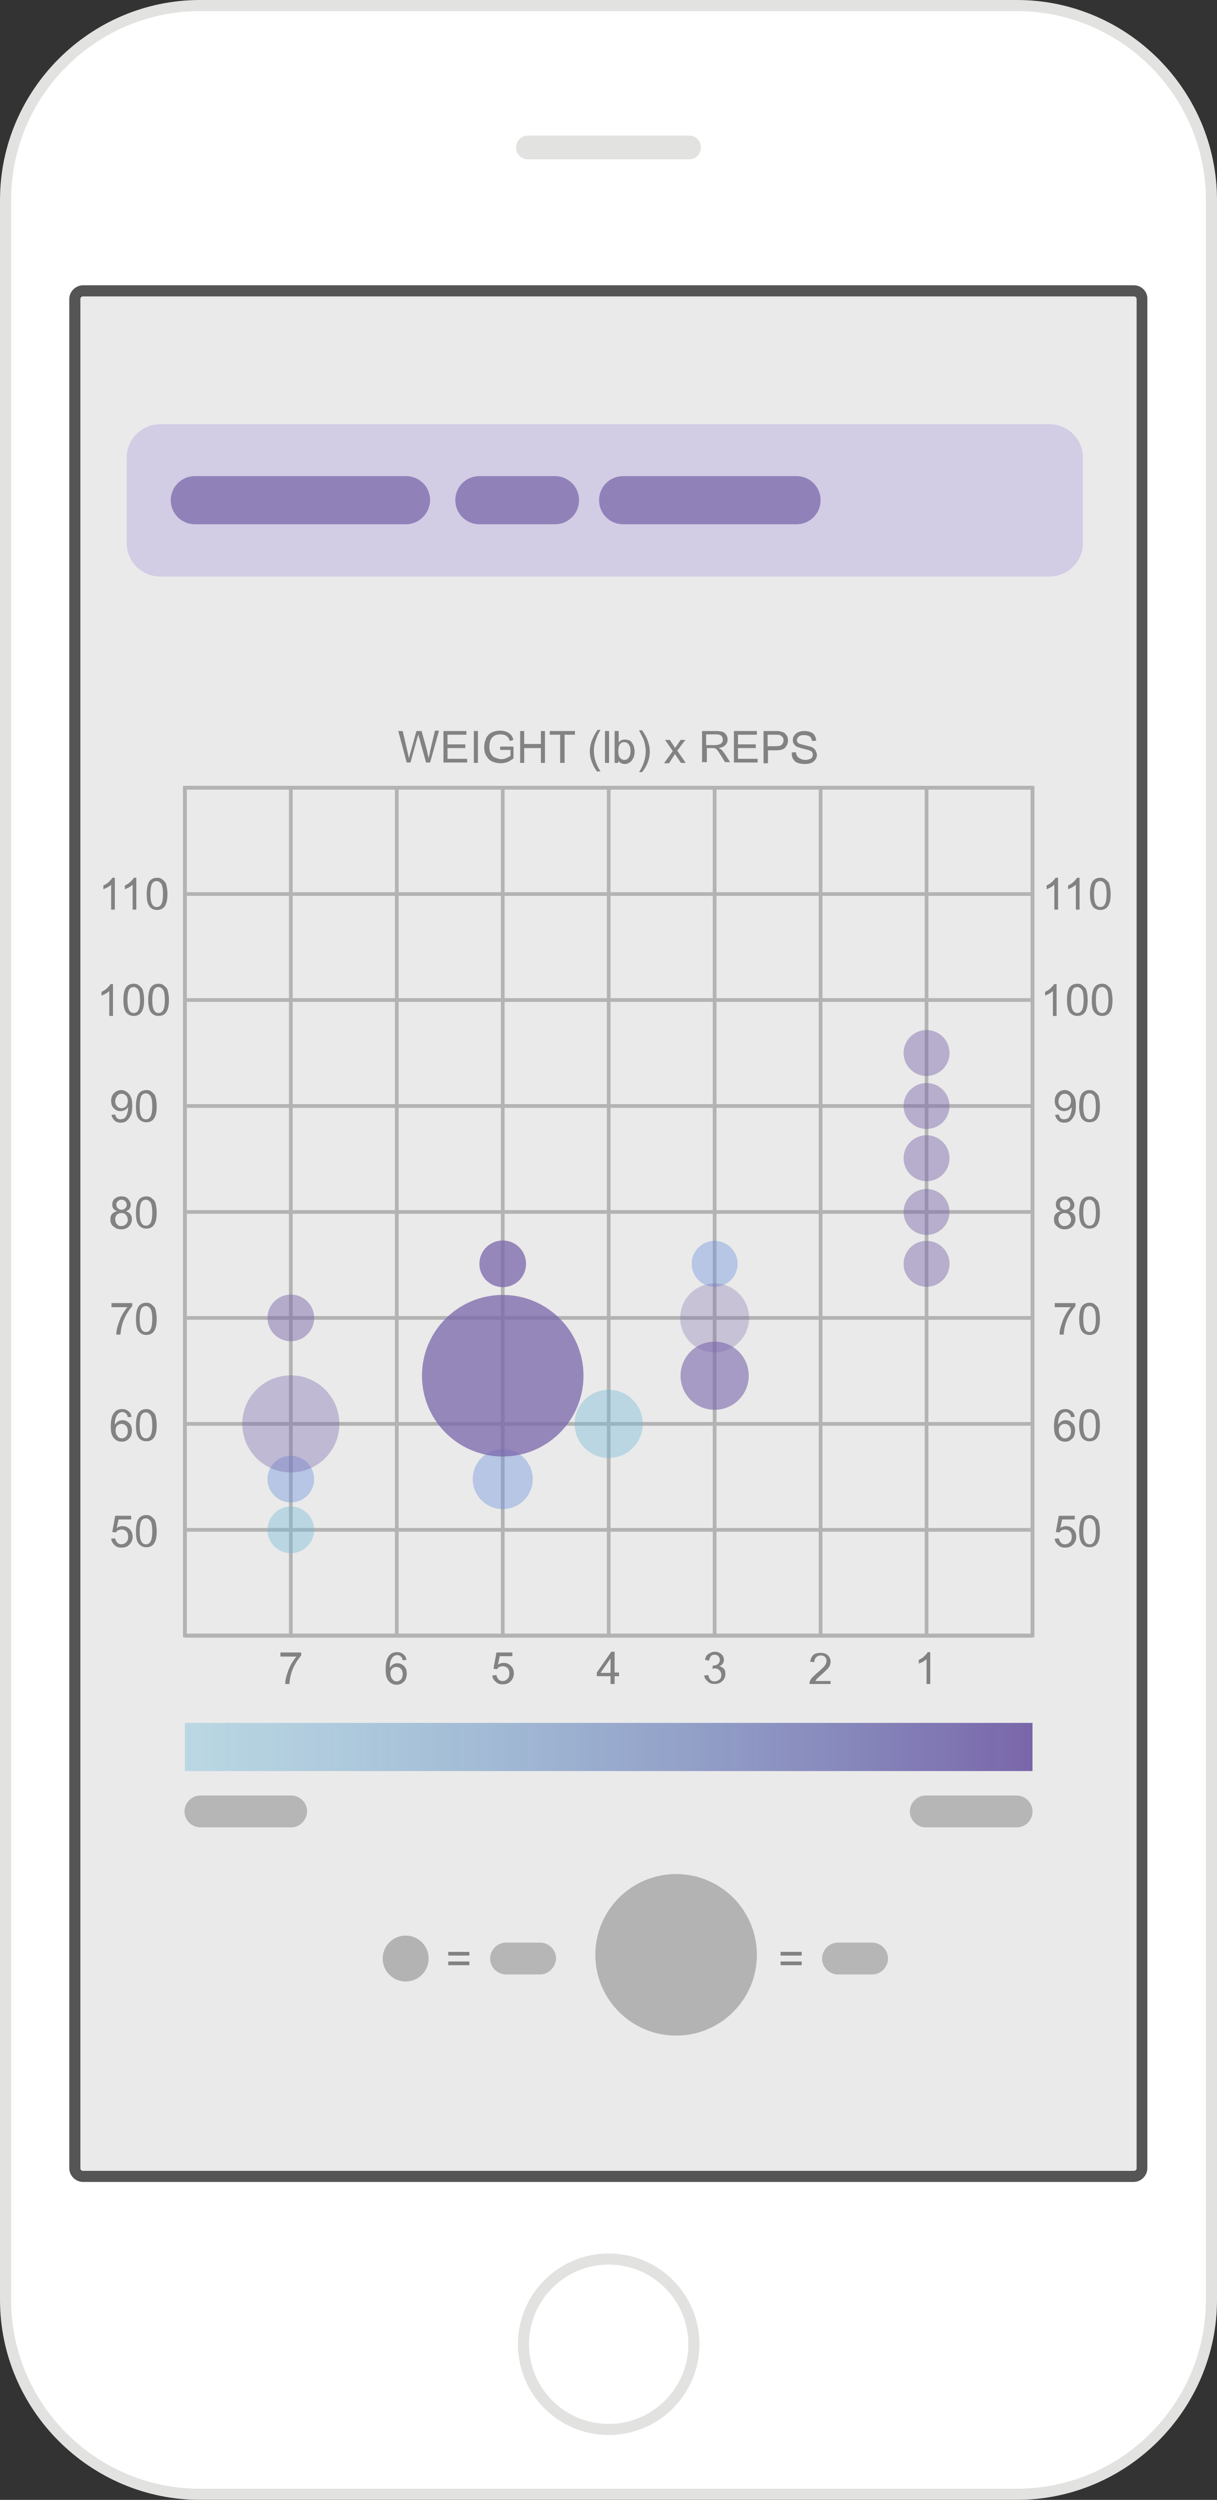
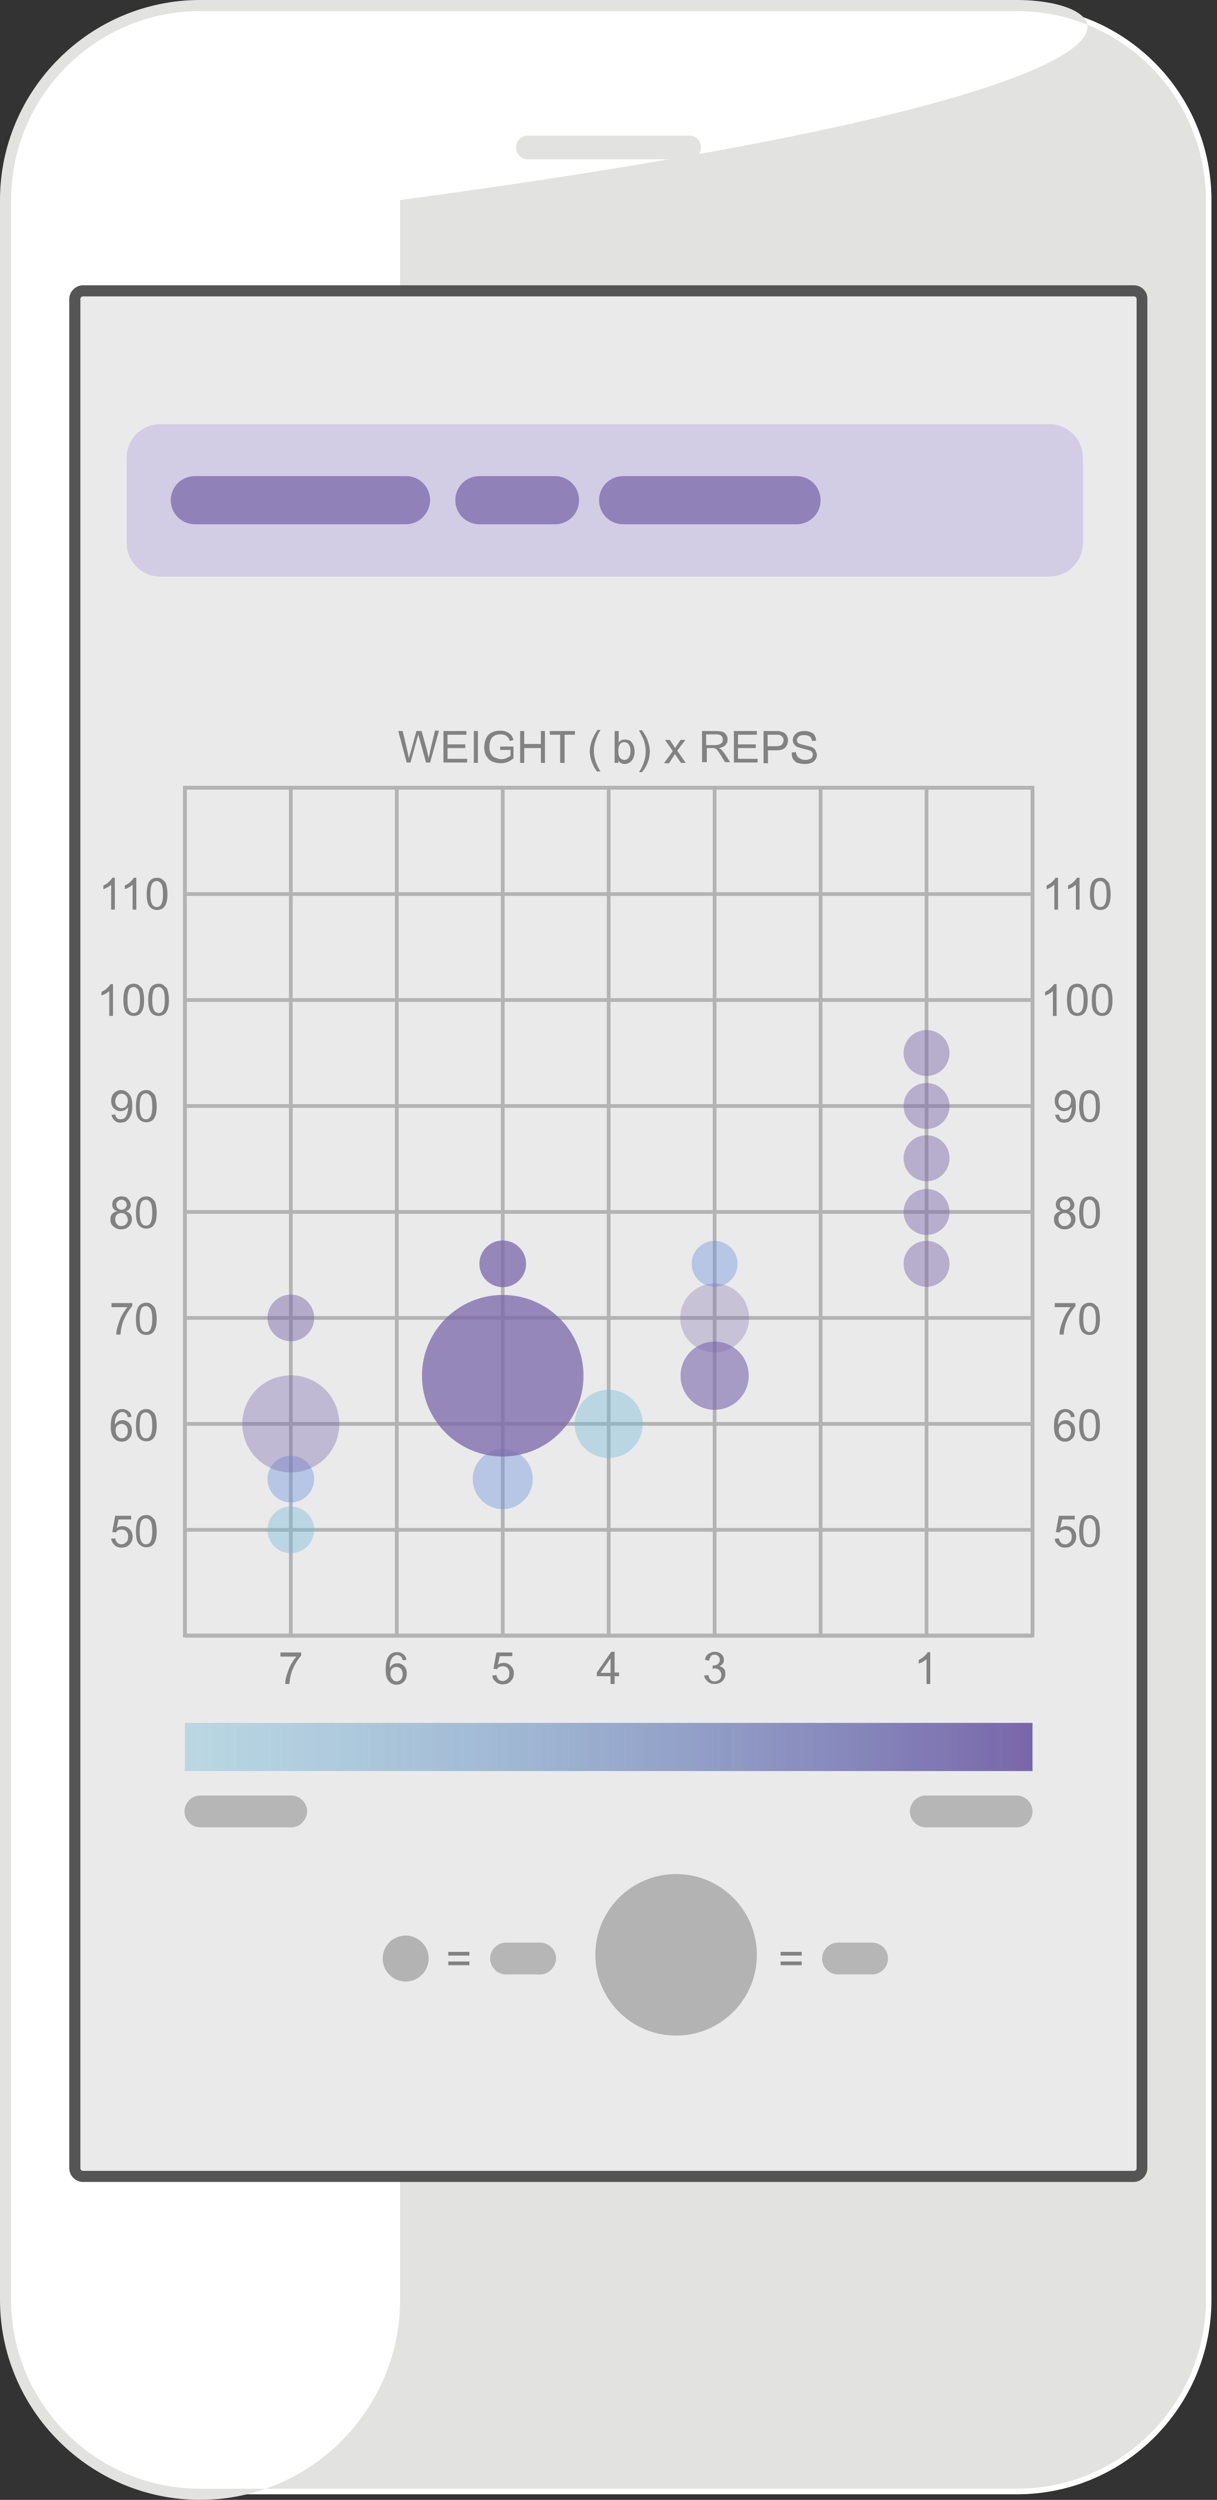
<svg xmlns="http://www.w3.org/2000/svg" version="1.1" id="Layer_1" x="0px" y="0px" viewBox="0 0 328.5 674.7" style="enable-background:new 0 0 328.5 674.7;" xml:space="preserve">
  <rect x="0" y="0" width="328.5" height="674.7" fill="#333333" stroke="none" />
  <style type="text/css">
	.st0{fill:#FFFFFF;}
	.st1{fill:#E2E2E1;}
	.st2{fill:none;stroke:#E2E2E1;stroke-width:3;stroke-miterlimit:10;}
	.st3{fill:#EAEAEA;}
	.st4{fill:#545554;}
	.st5{fill:none;}
	.st6{fill:#D2CCE5;}
	.st7{fill:#828282;}
	.st8{fill:none;stroke:#B3B3B3;stroke-miterlimit:10;}
	.st9{opacity:0.45;fill:#7966AA;}
	.st10{opacity:0.6;fill:#7966AA;}
	.st11{opacity:0.4;fill:#6B91DD;}
	.st12{opacity:0.4;fill:#73BAD8;}
	.st13{opacity:0.3;fill:#7966AA;}
	.st14{opacity:0.48;fill:#7966AA;}
	.st15{opacity:0.75;fill:#7966AA;}
	.st16{opacity:0.37;fill:#7966AA;}
	.st17{fill:url(#XMLID_217_);}
	.st18{opacity:0.7;fill:#7561A7;}
	.st19{fill:#B3B3B3;}
	.st20{opacity:0.5;fill:#828282;}
</style>
  <g id="XMLID_3082_">
    <path id="XMLID_117_" class="st0" d="M54,673.2c-28.9,0-52.5-23.5-52.5-52.5V54C1.5,25,25,1.5,54,1.5h220.5   C303.5,1.5,327,25,327,54v566.7c0,28.9-23.5,52.5-52.5,52.5H54z" />
-     <path id="XMLID_114_" class="st1" d="M274.5,3c28.1,0,51,22.9,51,51v566.7c0,28.1-22.9,51-51,51H54c-28.1,0-51-22.9-51-51V54   C3,25.9,25.9,3,54,3H274.5 M274.5,0H54C24.3,0,0,24.3,0,54v566.7c0,29.7,24.3,54,54,54h220.5c29.7,0,54-24.3,54-54V54   C328.5,24.3,304.2,0,274.5,0L274.5,0z" />
+     <path id="XMLID_114_" class="st1" d="M274.5,3c28.1,0,51,22.9,51,51v566.7c0,28.1-22.9,51-51,51H54c-28.1,0-51-22.9-51-51V54   C3,25.9,25.9,3,54,3H274.5 M274.5,0H54C24.3,0,0,24.3,0,54v566.7c0,29.7,24.3,54,54,54c29.7,0,54-24.3,54-54V54   C328.5,24.3,304.2,0,274.5,0L274.5,0z" />
  </g>
  <circle id="XMLID_3081_" class="st2" cx="164.3" cy="632.7" r="23" />
  <path id="XMLID_3080_" class="st1" d="M186,43h-43.5c-1.8,0-3.2-1.4-3.2-3.2v0c0-1.8,1.4-3.2,3.2-3.2H186c1.8,0,3.2,1.4,3.2,3.2v0  C189.2,41.6,187.8,43,186,43z" />
  <g id="XMLID_3074_">
    <path id="XMLID_112_" class="st3" d="M22.4,587.4c-1.2,0-2.2-1-2.2-2.2V80.7c0-1.2,1-2.2,2.2-2.2h283.6c1.2,0,2.2,1,2.2,2.2v504.5   c0,1.2-1,2.2-2.2,2.2H22.4z" />
    <path id="XMLID_109_" class="st4" d="M306.1,80c0.4,0,0.7,0.3,0.7,0.7v504.5c0,0.4-0.3,0.7-0.7,0.7H22.4c-0.4,0-0.7-0.3-0.7-0.7   V80.7c0-0.4,0.3-0.7,0.7-0.7H306.1 M306.1,77H22.4c-2,0-3.7,1.7-3.7,3.7v504.5c0,2,1.7,3.7,3.7,3.7h283.6c2,0,3.7-1.7,3.7-3.7V80.7   C309.8,78.7,308.1,77,306.1,77L306.1,77z" />
  </g>
  <path id="XMLID_3073_" class="st5" d="M306.1,585.9H22.4c-0.4,0-0.7-0.3-0.7-0.7V80.7c0-0.4,0.3-0.7,0.7-0.7h283.6  c0.4,0,0.7,0.3,0.7,0.7v504.5C306.8,585.6,306.5,585.9,306.1,585.9z" />
  <path id="XMLID_196_" class="st5" d="M306.1,585.9H22.4c-0.4,0-0.7-0.3-0.7-0.7V80.7c0-0.4,0.3-0.7,0.7-0.7h283.6  c0.4,0,0.7,0.3,0.7,0.7v504.5C306.8,585.6,306.5,585.9,306.1,585.9z" />
  <path id="XMLID_3069_" class="st5" d="M306.1,585.9H22.4c-0.4,0-0.7-0.3-0.7-0.7V80.7c0-0.4,0.3-0.7,0.7-0.7h283.6  c0.4,0,0.7,0.3,0.7,0.7v504.5C306.8,585.6,306.5,585.9,306.1,585.9z" />
  <path id="XMLID_3068_" class="st5" d="M306.1,585.9H22.4c-0.4,0-0.7-0.3-0.7-0.7V80.7c0-0.4,0.3-0.7,0.7-0.7h283.6  c0.4,0,0.7,0.3,0.7,0.7v504.5C306.8,585.6,306.5,585.9,306.1,585.9z" />
  <path id="XMLID_3065_" class="st6" d="M283.3,155.6H43.2c-5,0-9-4.1-9-9v-23.1c0-5,4.1-9,9-9h240.1c5,0,9,4.1,9,9v23.1  C292.3,151.5,288.3,155.6,283.3,155.6z" />
  <path id="XMLID_3064_" class="st5" d="M306.1,585.9H22.4c-0.4,0-0.7-0.3-0.7-0.7V80.7c0-0.4,0.3-0.7,0.7-0.7h283.6  c0.4,0,0.7,0.3,0.7,0.7v504.5C306.8,585.6,306.5,585.9,306.1,585.9z" />
  <path id="XMLID_3063_" class="st5" d="M306.1,585.9H22.4c-0.4,0-0.7-0.3-0.7-0.7V80.7c0-0.4,0.3-0.7,0.7-0.7h283.6  c0.4,0,0.7,0.3,0.7,0.7v504.5C306.8,585.6,306.5,585.9,306.1,585.9z" />
  <g id="XMLID_3060_">
    <path id="XMLID_210_" class="st7" d="M31.1,245.5H30v-6.7c-0.3,0.2-0.6,0.5-1,0.7s-0.8,0.4-1.1,0.5v-1c0.6-0.3,1.1-0.6,1.5-1   s0.8-0.8,0.9-1.1h0.7V245.5z" />
    <path id="XMLID_212_" class="st7" d="M36.9,245.5h-1.1v-6.7c-0.3,0.2-0.6,0.5-1,0.7s-0.8,0.4-1.1,0.5v-1c0.6-0.3,1.1-0.6,1.5-1   s0.8-0.8,0.9-1.1h0.7V245.5z" />
    <path id="XMLID_214_" class="st7" d="M39.6,241.3c0-1,0.1-1.8,0.3-2.5s0.5-1.1,0.9-1.4s0.9-0.5,1.6-0.5c0.5,0,0.9,0.1,1.2,0.3   s0.6,0.5,0.9,0.8s0.4,0.8,0.5,1.3s0.2,1.2,0.2,2c0,1-0.1,1.8-0.3,2.4s-0.5,1.1-0.9,1.4s-0.9,0.5-1.6,0.5c-0.8,0-1.5-0.3-2-0.9   C39.8,244,39.6,242.9,39.6,241.3z M40.6,241.3c0,1.4,0.2,2.3,0.5,2.8s0.7,0.7,1.2,0.7s0.9-0.2,1.2-0.7s0.5-1.4,0.5-2.8   c0-1.4-0.2-2.4-0.5-2.8s-0.7-0.7-1.2-0.7c-0.5,0-0.9,0.2-1.2,0.6C40.8,238.9,40.6,239.9,40.6,241.3z" />
  </g>
  <g id="XMLID_3057_">
    <path id="XMLID_202_" class="st7" d="M30.6,274.2h-1.1v-6.7c-0.3,0.2-0.6,0.5-1,0.7s-0.8,0.4-1.1,0.5v-1c0.6-0.3,1.1-0.6,1.5-1   s0.8-0.8,0.9-1.1h0.7V274.2z" />
    <path id="XMLID_204_" class="st7" d="M33.3,269.9c0-1,0.1-1.8,0.3-2.5s0.5-1.1,0.9-1.4s0.9-0.5,1.6-0.5c0.5,0,0.9,0.1,1.2,0.3   s0.6,0.5,0.9,0.8s0.4,0.8,0.5,1.3s0.2,1.2,0.2,2c0,1-0.1,1.8-0.3,2.4s-0.5,1.1-0.9,1.4s-0.9,0.5-1.6,0.5c-0.8,0-1.5-0.3-2-0.9   C33.6,272.7,33.3,271.6,33.3,269.9z M34.4,269.9c0,1.4,0.2,2.3,0.5,2.8s0.7,0.7,1.2,0.7s0.9-0.2,1.2-0.7s0.5-1.4,0.5-2.8   c0-1.4-0.2-2.4-0.5-2.8s-0.7-0.7-1.2-0.7c-0.5,0-0.9,0.2-1.2,0.6C34.6,267.6,34.4,268.5,34.4,269.9z" />
    <path id="XMLID_207_" class="st7" d="M40,269.9c0-1,0.1-1.8,0.3-2.5s0.5-1.1,0.9-1.4s0.9-0.5,1.6-0.5c0.5,0,0.9,0.1,1.2,0.3   s0.6,0.5,0.9,0.8s0.4,0.8,0.5,1.3s0.2,1.2,0.2,2c0,1-0.1,1.8-0.3,2.4s-0.5,1.1-0.9,1.4s-0.9,0.5-1.6,0.5c-0.8,0-1.5-0.3-2-0.9   C40.3,272.7,40,271.6,40,269.9z M41.1,269.9c0,1.4,0.2,2.3,0.5,2.8s0.7,0.7,1.2,0.7s0.9-0.2,1.2-0.7s0.5-1.4,0.5-2.8   c0-1.4-0.2-2.4-0.5-2.8s-0.7-0.7-1.2-0.7c-0.5,0-0.9,0.2-1.2,0.6C41.3,267.6,41.1,268.5,41.1,269.9z" />
  </g>
  <g id="XMLID_3054_">
    <path id="XMLID_195_" class="st7" d="M30.1,300.9l1-0.1c0.1,0.5,0.3,0.8,0.5,1s0.6,0.3,0.9,0.3c0.3,0,0.6-0.1,0.9-0.2   s0.4-0.3,0.6-0.6s0.3-0.6,0.4-1s0.2-0.9,0.2-1.3c0,0,0-0.1,0-0.2c-0.2,0.3-0.5,0.6-0.9,0.8s-0.8,0.3-1.2,0.3   c-0.7,0-1.3-0.3-1.8-0.8s-0.7-1.2-0.7-2c0-0.9,0.3-1.6,0.8-2.1s1.2-0.8,1.9-0.8c0.6,0,1.1,0.2,1.5,0.5s0.8,0.7,1.1,1.3   s0.4,1.4,0.4,2.4c0,1.1-0.1,2-0.4,2.6s-0.6,1.1-1.1,1.5s-1,0.5-1.7,0.5c-0.7,0-1.2-0.2-1.6-0.6S30.2,301.5,30.1,300.9z M34.5,297.1   c0-0.6-0.2-1.1-0.5-1.4s-0.7-0.5-1.2-0.5c-0.5,0-0.9,0.2-1.2,0.6s-0.5,0.9-0.5,1.5c0,0.5,0.2,1,0.5,1.3s0.7,0.5,1.2,0.5   c0.5,0,0.9-0.2,1.2-0.5S34.5,297.7,34.5,297.1z" />
    <path id="XMLID_199_" class="st7" d="M36.7,298.6c0-1,0.1-1.8,0.3-2.5s0.5-1.1,0.9-1.4s0.9-0.5,1.6-0.5c0.5,0,0.9,0.1,1.2,0.3   s0.6,0.5,0.9,0.8s0.4,0.8,0.5,1.3s0.2,1.2,0.2,2c0,1-0.1,1.8-0.3,2.4s-0.5,1.1-0.9,1.4s-0.9,0.5-1.6,0.5c-0.8,0-1.5-0.3-2-0.9   C36.9,301.4,36.7,300.2,36.7,298.6z M37.7,298.6c0,1.4,0.2,2.3,0.5,2.8s0.7,0.7,1.2,0.7s0.9-0.2,1.2-0.7s0.5-1.4,0.5-2.8   c0-1.4-0.2-2.4-0.5-2.8s-0.7-0.7-1.2-0.7c-0.5,0-0.9,0.2-1.2,0.6C37.9,296.2,37.7,297.2,37.7,298.6z" />
  </g>
  <g id="XMLID_3051_">
    <path id="XMLID_188_" class="st7" d="M31.6,326.9c-0.4-0.2-0.8-0.4-1-0.7s-0.3-0.7-0.3-1.1c0-0.6,0.2-1.2,0.7-1.6s1-0.6,1.8-0.6   c0.8,0,1.4,0.2,1.8,0.7s0.7,1,0.7,1.6c0,0.4-0.1,0.7-0.3,1s-0.5,0.5-1,0.7c0.5,0.2,0.9,0.4,1.2,0.8s0.4,0.8,0.4,1.4   c0,0.7-0.3,1.4-0.8,1.9s-1.2,0.8-2.1,0.8s-1.5-0.3-2.1-0.8s-0.8-1.1-0.8-1.9c0-0.6,0.1-1,0.4-1.4S31.1,327,31.6,326.9z M31.1,329.1   c0,0.3,0.1,0.6,0.2,0.9s0.4,0.5,0.6,0.7s0.6,0.2,0.9,0.2c0.5,0,0.9-0.2,1.2-0.5s0.5-0.7,0.5-1.2c0-0.5-0.2-0.9-0.5-1.3   s-0.8-0.5-1.3-0.5c-0.5,0-0.9,0.2-1.2,0.5S31.1,328.6,31.1,329.1z M31.4,325.1c0,0.4,0.1,0.7,0.4,1s0.6,0.4,1,0.4   c0.4,0,0.7-0.1,1-0.4s0.4-0.6,0.4-0.9c0-0.4-0.1-0.7-0.4-1s-0.6-0.4-1-0.4c-0.4,0-0.7,0.1-1,0.4S31.4,324.7,31.4,325.1z" />
    <path id="XMLID_192_" class="st7" d="M36.7,327.3c0-1,0.1-1.8,0.3-2.5s0.5-1.1,0.9-1.4s0.9-0.5,1.6-0.5c0.5,0,0.9,0.1,1.2,0.3   s0.6,0.5,0.9,0.8s0.4,0.8,0.5,1.3s0.2,1.2,0.2,2c0,1-0.1,1.8-0.3,2.4s-0.5,1.1-0.9,1.4s-0.9,0.5-1.6,0.5c-0.8,0-1.5-0.3-2-0.9   C36.9,330.1,36.7,328.9,36.7,327.3z M37.7,327.3c0,1.4,0.2,2.3,0.5,2.8s0.7,0.7,1.2,0.7s0.9-0.2,1.2-0.7s0.5-1.4,0.5-2.8   c0-1.4-0.2-2.4-0.5-2.8s-0.7-0.7-1.2-0.7c-0.5,0-0.9,0.2-1.2,0.6C37.9,324.9,37.7,325.9,37.7,327.3z" />
  </g>
  <g id="XMLID_3048_">
    <path id="XMLID_183_" class="st7" d="M30.1,352.7v-1h5.6v0.8c-0.5,0.6-1.1,1.4-1.6,2.3s-1,2-1.2,3c-0.2,0.7-0.3,1.5-0.4,2.4h-1.1   c0-0.7,0.1-1.5,0.4-2.4s0.6-1.9,1.1-2.8s1-1.6,1.5-2.2H30.1z" />
    <path id="XMLID_185_" class="st7" d="M36.7,356c0-1,0.1-1.8,0.3-2.5s0.5-1.1,0.9-1.4s0.9-0.5,1.6-0.5c0.5,0,0.9,0.1,1.2,0.3   s0.6,0.5,0.9,0.8s0.4,0.8,0.5,1.3s0.2,1.2,0.2,2c0,1-0.1,1.8-0.3,2.4s-0.5,1.1-0.9,1.4s-0.9,0.5-1.6,0.5c-0.8,0-1.5-0.3-2-0.9   C36.9,358.8,36.7,357.6,36.7,356z M37.7,356c0,1.4,0.2,2.3,0.5,2.8s0.7,0.7,1.2,0.7s0.9-0.2,1.2-0.7s0.5-1.4,0.5-2.8   c0-1.4-0.2-2.4-0.5-2.8s-0.7-0.7-1.2-0.7c-0.5,0-0.9,0.2-1.2,0.6C37.9,353.6,37.7,354.6,37.7,356z" />
  </g>
  <g id="XMLID_3045_">
    <path id="XMLID_177_" class="st7" d="M35.5,382.4l-1,0.1c-0.1-0.4-0.2-0.7-0.4-0.9c-0.3-0.3-0.6-0.5-1.1-0.5   c-0.3,0-0.6,0.1-0.9,0.3c-0.3,0.2-0.6,0.6-0.8,1.1s-0.3,1.1-0.3,2c0.3-0.4,0.6-0.7,0.9-0.9s0.8-0.3,1.2-0.3c0.7,0,1.3,0.3,1.8,0.8   s0.7,1.2,0.7,2c0,0.5-0.1,1-0.3,1.5s-0.6,0.8-1,1.1s-0.9,0.4-1.4,0.4c-0.9,0-1.6-0.3-2.2-1s-0.8-1.7-0.8-3.2c0-1.7,0.3-2.9,0.9-3.6   c0.5-0.7,1.3-1,2.2-1c0.7,0,1.2,0.2,1.7,0.6S35.4,381.7,35.5,382.4z M31.2,386.1c0,0.4,0.1,0.7,0.2,1s0.4,0.6,0.6,0.8   s0.6,0.3,0.9,0.3c0.4,0,0.8-0.2,1.1-0.5s0.5-0.8,0.5-1.5c0-0.6-0.2-1.1-0.5-1.4s-0.7-0.5-1.2-0.5c-0.5,0-0.9,0.2-1.2,0.5   S31.2,385.6,31.2,386.1z" />
    <path id="XMLID_180_" class="st7" d="M36.7,384.7c0-1,0.1-1.8,0.3-2.5s0.5-1.1,0.9-1.4s0.9-0.5,1.6-0.5c0.5,0,0.9,0.1,1.2,0.3   s0.6,0.5,0.9,0.8s0.4,0.8,0.5,1.3s0.2,1.2,0.2,2c0,1-0.1,1.8-0.3,2.4s-0.5,1.1-0.9,1.4s-0.9,0.5-1.6,0.5c-0.8,0-1.5-0.3-2-0.9   C36.9,387.4,36.7,386.3,36.7,384.7z M37.7,384.7c0,1.4,0.2,2.3,0.5,2.8s0.7,0.7,1.2,0.7s0.9-0.2,1.2-0.7s0.5-1.4,0.5-2.8   c0-1.4-0.2-2.4-0.5-2.8s-0.7-0.7-1.2-0.7c-0.5,0-0.9,0.2-1.2,0.6C37.9,382.3,37.7,383.2,37.7,384.7z" />
  </g>
  <g id="XMLID_3042_">
    <path id="XMLID_175_" class="st7" d="M251.2,454.5h-1.1v-6.7c-0.3,0.2-0.6,0.5-1,0.7s-0.8,0.4-1.1,0.5v-1c0.6-0.3,1.1-0.6,1.5-1   s0.8-0.8,0.9-1.1h0.7V454.5z" />
  </g>
  <g id="XMLID_3039_">
-     <path id="XMLID_173_" class="st7" d="M224.2,453.5v1h-5.7c0-0.3,0-0.5,0.1-0.7c0.1-0.4,0.4-0.8,0.7-1.1s0.8-0.8,1.4-1.3   c0.9-0.8,1.6-1.4,1.9-1.8s0.5-0.9,0.5-1.3c0-0.4-0.1-0.8-0.4-1.1s-0.7-0.4-1.2-0.4c-0.5,0-0.9,0.2-1.2,0.5s-0.5,0.7-0.5,1.3   l-1.1-0.1c0.1-0.8,0.4-1.4,0.8-1.8s1.1-0.6,2-0.6c0.8,0,1.5,0.2,2,0.7s0.7,1,0.7,1.7c0,0.3-0.1,0.7-0.2,1s-0.4,0.7-0.7,1   s-0.9,0.9-1.6,1.5c-0.6,0.5-1,0.9-1.2,1.1s-0.3,0.4-0.4,0.6H224.2z" />
-   </g>
+     </g>
  <g id="XMLID_3036_">
    <path id="XMLID_171_" class="st7" d="M190.1,452.2l1.1-0.1c0.1,0.6,0.3,1,0.6,1.3s0.6,0.4,1.1,0.4c0.5,0,0.9-0.2,1.3-0.5   s0.5-0.8,0.5-1.3c0-0.5-0.2-0.9-0.5-1.2s-0.7-0.5-1.2-0.5c-0.2,0-0.4,0-0.7,0.1l0.1-0.9c0.1,0,0.1,0,0.2,0c0.4,0,0.9-0.1,1.2-0.4   s0.5-0.6,0.5-1.1c0-0.4-0.1-0.7-0.4-1s-0.6-0.4-1-0.4c-0.4,0-0.8,0.1-1,0.4s-0.4,0.6-0.5,1.2l-1.1-0.2c0.1-0.7,0.4-1.3,0.9-1.6   s1-0.6,1.7-0.6c0.5,0,0.9,0.1,1.3,0.3s0.7,0.5,0.9,0.8s0.3,0.7,0.3,1.1c0,0.4-0.1,0.7-0.3,1s-0.5,0.5-0.9,0.7   c0.5,0.1,0.9,0.4,1.2,0.7s0.4,0.8,0.4,1.4c0,0.8-0.3,1.4-0.8,1.9s-1.2,0.8-2.1,0.8c-0.8,0-1.4-0.2-1.9-0.7S190.1,452.9,190.1,452.2   z" />
  </g>
  <g id="XMLID_3033_">
    <path id="XMLID_168_" class="st7" d="M164.8,454.5v-2.1h-3.7v-1l3.9-5.6h0.9v5.6h1.2v1h-1.2v2.1H164.8z M164.8,451.5v-3.9l-2.7,3.9   H164.8z" />
  </g>
  <g id="XMLID_3030_">
    <path id="XMLID_166_" class="st7" d="M132.9,452.2l1.1-0.1c0.1,0.5,0.3,0.9,0.6,1.2s0.7,0.4,1.1,0.4c0.5,0,0.9-0.2,1.3-0.6   s0.5-0.9,0.5-1.5c0-0.6-0.2-1.1-0.5-1.4s-0.8-0.5-1.3-0.5c-0.3,0-0.6,0.1-0.9,0.2s-0.5,0.4-0.6,0.6l-1-0.1l0.8-4.4h4.3v1h-3.4   l-0.5,2.3c0.5-0.4,1.1-0.5,1.6-0.5c0.8,0,1.4,0.3,1.9,0.8s0.8,1.2,0.8,2c0,0.8-0.2,1.4-0.7,2c-0.6,0.7-1.3,1-2.3,1   c-0.8,0-1.4-0.2-1.9-0.7S132.9,453,132.9,452.2z" />
  </g>
  <g id="XMLID_3027_">
    <path id="XMLID_163_" class="st7" d="M109.7,448l-1,0.1c-0.1-0.4-0.2-0.7-0.4-0.9c-0.3-0.3-0.6-0.5-1.1-0.5c-0.3,0-0.6,0.1-0.9,0.3   c-0.3,0.2-0.6,0.6-0.8,1.1s-0.3,1.1-0.3,2c0.3-0.4,0.6-0.7,0.9-0.9s0.8-0.3,1.2-0.3c0.7,0,1.3,0.3,1.8,0.8s0.7,1.2,0.7,2   c0,0.5-0.1,1-0.3,1.5s-0.6,0.8-1,1.1s-0.9,0.4-1.4,0.4c-0.9,0-1.6-0.3-2.2-1s-0.8-1.7-0.8-3.2c0-1.7,0.3-2.9,0.9-3.6   c0.5-0.7,1.3-1,2.2-1c0.7,0,1.2,0.2,1.7,0.6S109.6,447.3,109.7,448z M105.4,451.7c0,0.4,0.1,0.7,0.2,1s0.4,0.6,0.6,0.8   s0.6,0.3,0.9,0.3c0.4,0,0.8-0.2,1.1-0.5s0.5-0.8,0.5-1.5c0-0.6-0.2-1.1-0.5-1.4s-0.7-0.5-1.2-0.5c-0.5,0-0.9,0.2-1.2,0.5   S105.4,451.2,105.4,451.7z" />
  </g>
  <g id="XMLID_3024_">
    <path id="XMLID_161_" class="st7" d="M75.7,447v-1h5.6v0.8c-0.5,0.6-1.1,1.4-1.6,2.3s-1,2-1.2,3c-0.2,0.7-0.3,1.5-0.4,2.4h-1.1   c0-0.7,0.1-1.5,0.4-2.4s0.6-1.9,1.1-2.8s1-1.6,1.5-2.2H75.7z" />
  </g>
  <g id="XMLID_3015_">
    <path id="XMLID_156_" class="st7" d="M30,415.3l1.1-0.1c0.1,0.5,0.3,0.9,0.6,1.2s0.7,0.4,1.1,0.4c0.5,0,0.9-0.2,1.3-0.6   s0.5-0.9,0.5-1.5c0-0.6-0.2-1.1-0.5-1.4s-0.8-0.5-1.3-0.5c-0.3,0-0.6,0.1-0.9,0.2s-0.5,0.4-0.6,0.6l-1-0.1l0.8-4.4h4.3v1h-3.4   l-0.5,2.3c0.5-0.4,1.1-0.5,1.6-0.5c0.8,0,1.4,0.3,1.9,0.8s0.8,1.2,0.8,2c0,0.8-0.2,1.4-0.7,2c-0.6,0.7-1.3,1-2.3,1   c-0.8,0-1.4-0.2-1.9-0.7S30.1,416,30,415.3z" />
    <path id="XMLID_158_" class="st7" d="M36.7,413.3c0-1,0.1-1.8,0.3-2.5s0.5-1.1,0.9-1.4s0.9-0.5,1.6-0.5c0.5,0,0.9,0.1,1.2,0.3   s0.6,0.5,0.9,0.8s0.4,0.8,0.5,1.3s0.2,1.2,0.2,2c0,1-0.1,1.8-0.3,2.4s-0.5,1.1-0.9,1.4s-0.9,0.5-1.6,0.5c-0.8,0-1.5-0.3-2-0.9   C36.9,416.1,36.7,414.9,36.7,413.3z M37.7,413.3c0,1.4,0.2,2.3,0.5,2.8s0.7,0.7,1.2,0.7s0.9-0.2,1.2-0.7s0.5-1.4,0.5-2.8   c0-1.4-0.2-2.4-0.5-2.8s-0.7-0.7-1.2-0.7c-0.5,0-0.9,0.2-1.2,0.6C37.9,411,37.7,411.9,37.7,413.3z" />
  </g>
  <g id="XMLID_3012_">
    <path id="XMLID_149_" class="st7" d="M285.7,245.5h-1.1v-6.7c-0.3,0.2-0.6,0.5-1,0.7s-0.8,0.4-1.1,0.5v-1c0.6-0.3,1.1-0.6,1.5-1   s0.8-0.8,0.9-1.1h0.7V245.5z" />
    <path id="XMLID_151_" class="st7" d="M291.5,245.5h-1.1v-6.7c-0.3,0.2-0.6,0.5-1,0.7s-0.8,0.4-1.1,0.5v-1c0.6-0.3,1.1-0.6,1.5-1   s0.8-0.8,0.9-1.1h0.7V245.5z" />
    <path id="XMLID_153_" class="st7" d="M294.2,241.3c0-1,0.1-1.8,0.3-2.5s0.5-1.1,0.9-1.4s0.9-0.5,1.6-0.5c0.5,0,0.9,0.1,1.2,0.3   s0.6,0.5,0.9,0.8s0.4,0.8,0.5,1.3s0.2,1.2,0.2,2c0,1-0.1,1.8-0.3,2.4s-0.5,1.1-0.9,1.4s-0.9,0.5-1.6,0.5c-0.8,0-1.5-0.3-2-0.9   C294.5,244,294.2,242.9,294.2,241.3z M295.3,241.3c0,1.4,0.2,2.3,0.5,2.8s0.7,0.7,1.2,0.7s0.9-0.2,1.2-0.7s0.5-1.4,0.5-2.8   c0-1.4-0.2-2.4-0.5-2.8s-0.7-0.7-1.2-0.7c-0.5,0-0.9,0.2-1.2,0.6C295.5,238.9,295.3,239.9,295.3,241.3z" />
  </g>
  <g id="XMLID_3009_">
    <path id="XMLID_102_" class="st7" d="M109.8,205.9l-2.3-8.6h1.2l1.3,5.6c0.1,0.6,0.3,1.2,0.4,1.8c0.2-0.9,0.3-1.4,0.4-1.6l1.6-5.8   h1.4l1.2,4.3c0.3,1.1,0.5,2.1,0.7,3c0.1-0.5,0.3-1.2,0.4-1.9l1.3-5.5h1.1l-2.4,8.6h-1.1l-1.8-6.5c-0.2-0.5-0.2-0.9-0.3-1   c-0.1,0.4-0.2,0.7-0.3,1l-1.8,6.5H109.8z" />
    <path id="XMLID_105_" class="st7" d="M119.7,205.9v-8.6h6.2v1h-5.1v2.6h4.8v1h-4.8v2.9h5.3v1H119.7z" />
    <path id="XMLID_120_" class="st7" d="M127.9,205.9v-8.6h1.1v8.6H127.9z" />
    <path id="XMLID_122_" class="st7" d="M135,202.5v-1l3.6,0v3.2c-0.6,0.4-1.1,0.8-1.7,1s-1.2,0.3-1.8,0.3c-0.8,0-1.6-0.2-2.3-0.5   s-1.2-0.9-1.6-1.6s-0.5-1.4-0.5-2.3c0-0.8,0.2-1.6,0.5-2.3s0.9-1.3,1.5-1.6s1.4-0.5,2.3-0.5c0.6,0,1.2,0.1,1.7,0.3s0.9,0.5,1.2,0.8   s0.5,0.8,0.7,1.4l-1,0.3c-0.1-0.4-0.3-0.8-0.5-1s-0.5-0.5-0.8-0.6s-0.8-0.2-1.2-0.2c-0.5,0-1,0.1-1.3,0.2s-0.7,0.4-0.9,0.6   s-0.4,0.5-0.5,0.8c-0.2,0.5-0.3,1.1-0.3,1.7c0,0.8,0.1,1.4,0.4,1.9s0.6,0.9,1.2,1.1s1,0.4,1.6,0.4c0.5,0,1-0.1,1.4-0.3   s0.8-0.4,1.1-0.6v-1.6H135z" />
    <path id="XMLID_124_" class="st7" d="M140.4,205.9v-8.6h1.1v3.5h4.5v-3.5h1.1v8.6H146v-4h-4.5v4H140.4z" />
    <path id="XMLID_126_" class="st7" d="M151.2,205.9v-7.6h-2.8v-1h6.8v1h-2.8v7.6H151.2z" />
    <path id="XMLID_128_" class="st7" d="M161.3,208.4c-0.6-0.7-1.1-1.6-1.5-2.6s-0.6-2-0.6-3.1c0-0.9,0.2-1.8,0.5-2.7   c0.4-1,0.9-2,1.6-3h0.8c-0.5,0.8-0.8,1.4-0.9,1.7c-0.2,0.5-0.4,1.1-0.6,1.7c-0.2,0.7-0.3,1.5-0.3,2.2c0,1.9,0.6,3.8,1.8,5.6H161.3z   " />
-     <path id="XMLID_130_" class="st7" d="M163.3,205.9v-8.6h1.1v8.6H163.3z" />
    <path id="XMLID_132_" class="st7" d="M166.9,205.9h-1v-8.6h1.1v3.1c0.4-0.6,1-0.8,1.7-0.8c0.4,0,0.7,0.1,1.1,0.2s0.6,0.4,0.8,0.7   s0.4,0.6,0.5,1s0.2,0.8,0.2,1.3c0,1.1-0.3,1.9-0.8,2.5s-1.2,0.9-1.9,0.9c-0.7,0-1.3-0.3-1.7-0.9V205.9z M166.9,202.7   c0,0.7,0.1,1.3,0.3,1.6c0.3,0.5,0.8,0.8,1.3,0.8c0.5,0,0.9-0.2,1.2-0.6s0.5-1,0.5-1.8c0-0.8-0.2-1.4-0.5-1.8s-0.7-0.6-1.2-0.6   c-0.5,0-0.9,0.2-1.2,0.6S166.9,202,166.9,202.7z" />
    <path id="XMLID_135_" class="st7" d="M173.3,208.4h-0.8c1.2-1.9,1.8-3.8,1.8-5.6c0-0.7-0.1-1.5-0.3-2.2c-0.1-0.6-0.3-1.1-0.6-1.7   c-0.2-0.4-0.5-0.9-0.9-1.8h0.8c0.7,1,1.3,2,1.6,3c0.3,0.9,0.5,1.7,0.5,2.7c0,1.1-0.2,2.1-0.6,3.1S173.9,207.7,173.3,208.4z" />
    <path id="XMLID_137_" class="st7" d="M179.3,205.9l2.3-3.2l-2.1-3h1.3l1,1.5c0.2,0.3,0.3,0.5,0.4,0.7c0.2-0.3,0.3-0.5,0.5-0.7   l1-1.5h1.3l-2.2,2.9l2.3,3.3h-1.3l-1.3-1.9l-0.3-0.5l-1.6,2.5H179.3z" />
    <path id="XMLID_139_" class="st7" d="M189.5,205.9v-8.6h3.8c0.8,0,1.3,0.1,1.7,0.2s0.7,0.4,1,0.8s0.4,0.8,0.4,1.3   c0,0.6-0.2,1.1-0.6,1.5s-1,0.7-1.8,0.8c0.3,0.1,0.5,0.3,0.7,0.4c0.3,0.3,0.6,0.7,0.9,1.1l1.5,2.3h-1.4l-1.1-1.8   c-0.3-0.5-0.6-0.9-0.8-1.2s-0.4-0.5-0.6-0.6s-0.3-0.2-0.5-0.2c-0.1,0-0.3,0-0.6,0h-1.3v3.8H189.5z M190.6,201.1h2.4   c0.5,0,0.9-0.1,1.2-0.2s0.5-0.3,0.7-0.5s0.2-0.5,0.2-0.8c0-0.4-0.1-0.7-0.4-1s-0.8-0.4-1.4-0.4h-2.7V201.1z" />
    <path id="XMLID_142_" class="st7" d="M198.1,205.9v-8.6h6.2v1h-5.1v2.6h4.8v1h-4.8v2.9h5.3v1H198.1z" />
    <path id="XMLID_144_" class="st7" d="M206.1,205.9v-8.6h3.2c0.6,0,1,0,1.3,0.1c0.4,0.1,0.8,0.2,1.1,0.4s0.5,0.5,0.7,0.8   s0.3,0.7,0.3,1.2c0,0.7-0.2,1.3-0.7,1.9s-1.3,0.8-2.5,0.8h-2.2v3.5H206.1z M207.2,201.4h2.2c0.7,0,1.3-0.1,1.6-0.4s0.5-0.7,0.5-1.2   c0-0.4-0.1-0.7-0.3-0.9s-0.4-0.4-0.7-0.5c-0.2-0.1-0.5-0.1-1.1-0.1h-2.2V201.4z" />
    <path id="XMLID_147_" class="st7" d="M213.7,203.1l1.1-0.1c0.1,0.4,0.2,0.8,0.4,1.1s0.5,0.5,0.9,0.7s0.8,0.3,1.3,0.3   c0.4,0,0.8-0.1,1.1-0.2s0.6-0.3,0.7-0.5s0.2-0.5,0.2-0.7c0-0.3-0.1-0.5-0.2-0.7s-0.4-0.4-0.8-0.5c-0.2-0.1-0.7-0.2-1.5-0.4   s-1.3-0.4-1.7-0.5c-0.4-0.2-0.7-0.5-0.9-0.8s-0.3-0.7-0.3-1.1c0-0.4,0.1-0.8,0.4-1.2s0.6-0.7,1.1-0.9s1-0.3,1.6-0.3   c0.6,0,1.2,0.1,1.7,0.3s0.9,0.5,1.1,0.9s0.4,0.8,0.4,1.4l-1.1,0.1c-0.1-0.5-0.3-1-0.6-1.2s-0.8-0.4-1.5-0.4c-0.7,0-1.2,0.1-1.5,0.4   s-0.5,0.6-0.5,0.9c0,0.3,0.1,0.6,0.3,0.8c0.2,0.2,0.8,0.4,1.7,0.6s1.6,0.4,1.9,0.5c0.5,0.2,0.9,0.5,1.1,0.9s0.4,0.8,0.4,1.2   c0,0.5-0.1,0.9-0.4,1.3s-0.6,0.7-1.1,0.9s-1,0.3-1.7,0.3c-0.8,0-1.4-0.1-2-0.3s-0.9-0.6-1.2-1S213.7,203.7,213.7,203.1z" />
  </g>
  <g id="XMLID_3006_">
    <path id="XMLID_94_" class="st7" d="M285.3,274.2h-1.1v-6.7c-0.3,0.2-0.6,0.5-1,0.7s-0.8,0.4-1.1,0.5v-1c0.6-0.3,1.1-0.6,1.5-1   s0.8-0.8,0.9-1.1h0.7V274.2z" />
    <path id="XMLID_96_" class="st7" d="M288,269.9c0-1,0.1-1.8,0.3-2.5s0.5-1.1,0.9-1.4s0.9-0.5,1.6-0.5c0.5,0,0.9,0.1,1.2,0.3   s0.6,0.5,0.9,0.8s0.4,0.8,0.5,1.3s0.2,1.2,0.2,2c0,1-0.1,1.8-0.3,2.4s-0.5,1.1-0.9,1.4s-0.9,0.5-1.6,0.5c-0.8,0-1.5-0.3-2-0.9   C288.3,272.7,288,271.6,288,269.9z M289.1,269.9c0,1.4,0.2,2.3,0.5,2.8s0.7,0.7,1.2,0.7s0.9-0.2,1.2-0.7s0.5-1.4,0.5-2.8   c0-1.4-0.2-2.4-0.5-2.8s-0.7-0.7-1.2-0.7c-0.5,0-0.9,0.2-1.2,0.6C289.3,267.6,289.1,268.5,289.1,269.9z" />
    <path id="XMLID_99_" class="st7" d="M294.7,269.9c0-1,0.1-1.8,0.3-2.5s0.5-1.1,0.9-1.4s0.9-0.5,1.6-0.5c0.5,0,0.9,0.1,1.2,0.3   s0.6,0.5,0.9,0.8s0.4,0.8,0.5,1.3s0.2,1.2,0.2,2c0,1-0.1,1.8-0.3,2.4s-0.5,1.1-0.9,1.4s-0.9,0.5-1.6,0.5c-0.8,0-1.5-0.3-2-0.9   C294.9,272.7,294.7,271.6,294.7,269.9z M295.8,269.9c0,1.4,0.2,2.3,0.5,2.8s0.7,0.7,1.2,0.7s0.9-0.2,1.2-0.7s0.5-1.4,0.5-2.8   c0-1.4-0.2-2.4-0.5-2.8s-0.7-0.7-1.2-0.7c-0.5,0-0.9,0.2-1.2,0.6C295.9,267.6,295.8,268.5,295.8,269.9z" />
  </g>
  <g id="XMLID_3003_">
    <path id="XMLID_88_" class="st7" d="M284.8,300.9l1-0.1c0.1,0.5,0.3,0.8,0.5,1s0.6,0.3,0.9,0.3c0.3,0,0.6-0.1,0.9-0.2   s0.4-0.3,0.6-0.6s0.3-0.6,0.4-1s0.2-0.9,0.2-1.3c0,0,0-0.1,0-0.2c-0.2,0.3-0.5,0.6-0.9,0.8s-0.8,0.3-1.2,0.3   c-0.7,0-1.3-0.3-1.8-0.8s-0.7-1.2-0.7-2c0-0.9,0.3-1.6,0.8-2.1s1.2-0.8,1.9-0.8c0.6,0,1.1,0.2,1.5,0.5s0.8,0.7,1.1,1.3   s0.4,1.4,0.4,2.4c0,1.1-0.1,2-0.4,2.6s-0.6,1.1-1.1,1.5s-1,0.5-1.7,0.5c-0.7,0-1.2-0.2-1.6-0.6S284.9,301.5,284.8,300.9z    M289.1,297.1c0-0.6-0.2-1.1-0.5-1.4s-0.7-0.5-1.2-0.5c-0.5,0-0.9,0.2-1.2,0.6s-0.5,0.9-0.5,1.5c0,0.5,0.2,1,0.5,1.3   s0.7,0.5,1.2,0.5c0.5,0,0.9-0.2,1.2-0.5S289.1,297.7,289.1,297.1z" />
    <path id="XMLID_91_" class="st7" d="M291.3,298.6c0-1,0.1-1.8,0.3-2.5s0.5-1.1,0.9-1.4s0.9-0.5,1.6-0.5c0.5,0,0.9,0.1,1.2,0.3   s0.6,0.5,0.9,0.8s0.4,0.8,0.5,1.3s0.2,1.2,0.2,2c0,1-0.1,1.8-0.3,2.4s-0.5,1.1-0.9,1.4s-0.9,0.5-1.6,0.5c-0.8,0-1.5-0.3-2-0.9   C291.6,301.4,291.3,300.2,291.3,298.6z M292.4,298.6c0,1.4,0.2,2.3,0.5,2.8s0.7,0.7,1.2,0.7s0.9-0.2,1.2-0.7s0.5-1.4,0.5-2.8   c0-1.4-0.2-2.4-0.5-2.8s-0.7-0.7-1.2-0.7c-0.5,0-0.9,0.2-1.2,0.6C292.6,296.2,292.4,297.2,292.4,298.6z" />
  </g>
  <g id="XMLID_3000_">
    <path id="XMLID_81_" class="st7" d="M286.3,326.9c-0.4-0.2-0.8-0.4-1-0.7s-0.3-0.7-0.3-1.1c0-0.6,0.2-1.2,0.7-1.6s1-0.6,1.8-0.6   c0.8,0,1.4,0.2,1.8,0.7s0.7,1,0.7,1.6c0,0.4-0.1,0.7-0.3,1s-0.5,0.5-1,0.7c0.5,0.2,0.9,0.4,1.2,0.8s0.4,0.8,0.4,1.4   c0,0.7-0.3,1.4-0.8,1.9s-1.2,0.8-2.1,0.8s-1.5-0.3-2.1-0.8s-0.8-1.1-0.8-1.9c0-0.6,0.1-1,0.4-1.4S285.8,327,286.3,326.9z    M285.7,329.1c0,0.3,0.1,0.6,0.2,0.9s0.4,0.5,0.6,0.7s0.6,0.2,0.9,0.2c0.5,0,0.9-0.2,1.2-0.5s0.5-0.7,0.5-1.2   c0-0.5-0.2-0.9-0.5-1.3s-0.8-0.5-1.3-0.5c-0.5,0-0.9,0.2-1.2,0.5S285.7,328.6,285.7,329.1z M286.1,325.1c0,0.4,0.1,0.7,0.4,1   s0.6,0.4,1,0.4c0.4,0,0.7-0.1,1-0.4s0.4-0.6,0.4-0.9c0-0.4-0.1-0.7-0.4-1s-0.6-0.4-1-0.4c-0.4,0-0.7,0.1-1,0.4   S286.1,324.7,286.1,325.1z" />
    <path id="XMLID_85_" class="st7" d="M291.3,327.3c0-1,0.1-1.8,0.3-2.5s0.5-1.1,0.9-1.4s0.9-0.5,1.6-0.5c0.5,0,0.9,0.1,1.2,0.3   s0.6,0.5,0.9,0.8s0.4,0.8,0.5,1.3s0.2,1.2,0.2,2c0,1-0.1,1.8-0.3,2.4s-0.5,1.1-0.9,1.4s-0.9,0.5-1.6,0.5c-0.8,0-1.5-0.3-2-0.9   C291.6,330.1,291.3,328.9,291.3,327.3z M292.4,327.3c0,1.4,0.2,2.3,0.5,2.8s0.7,0.7,1.2,0.7s0.9-0.2,1.2-0.7s0.5-1.4,0.5-2.8   c0-1.4-0.2-2.4-0.5-2.8s-0.7-0.7-1.2-0.7c-0.5,0-0.9,0.2-1.2,0.6C292.6,324.9,292.4,325.9,292.4,327.3z" />
  </g>
  <g id="XMLID_2997_">
    <path id="XMLID_76_" class="st7" d="M284.7,352.7v-1h5.6v0.8c-0.5,0.6-1.1,1.4-1.6,2.3s-1,2-1.2,3c-0.2,0.7-0.3,1.5-0.4,2.4h-1.1   c0-0.7,0.1-1.5,0.4-2.4s0.6-1.9,1.1-2.8s1-1.6,1.5-2.2H284.7z" />
    <path id="XMLID_78_" class="st7" d="M291.3,356c0-1,0.1-1.8,0.3-2.5s0.5-1.1,0.9-1.4s0.9-0.5,1.6-0.5c0.5,0,0.9,0.1,1.2,0.3   s0.6,0.5,0.9,0.8s0.4,0.8,0.5,1.3s0.2,1.2,0.2,2c0,1-0.1,1.8-0.3,2.4s-0.5,1.1-0.9,1.4s-0.9,0.5-1.6,0.5c-0.8,0-1.5-0.3-2-0.9   C291.6,358.8,291.3,357.6,291.3,356z M292.4,356c0,1.4,0.2,2.3,0.5,2.8s0.7,0.7,1.2,0.7s0.9-0.2,1.2-0.7s0.5-1.4,0.5-2.8   c0-1.4-0.2-2.4-0.5-2.8s-0.7-0.7-1.2-0.7c-0.5,0-0.9,0.2-1.2,0.6C292.6,353.6,292.4,354.6,292.4,356z" />
  </g>
  <g id="XMLID_2994_">
    <path id="XMLID_70_" class="st7" d="M290.1,382.4l-1,0.1c-0.1-0.4-0.2-0.7-0.4-0.9c-0.3-0.3-0.6-0.5-1.1-0.5   c-0.3,0-0.6,0.1-0.9,0.3c-0.3,0.2-0.6,0.6-0.8,1.1s-0.3,1.1-0.3,2c0.3-0.4,0.6-0.7,0.9-0.9s0.8-0.3,1.2-0.3c0.7,0,1.3,0.3,1.8,0.8   s0.7,1.2,0.7,2c0,0.5-0.1,1-0.3,1.5s-0.6,0.8-1,1.1s-0.9,0.4-1.4,0.4c-0.9,0-1.6-0.3-2.2-1s-0.8-1.7-0.8-3.2c0-1.7,0.3-2.9,0.9-3.6   c0.5-0.7,1.3-1,2.2-1c0.7,0,1.2,0.2,1.7,0.6S290,381.7,290.1,382.4z M285.8,386.1c0,0.4,0.1,0.7,0.2,1s0.4,0.6,0.6,0.8   s0.6,0.3,0.9,0.3c0.4,0,0.8-0.2,1.1-0.5s0.5-0.8,0.5-1.5c0-0.6-0.2-1.1-0.5-1.4s-0.7-0.5-1.2-0.5c-0.5,0-0.9,0.2-1.2,0.5   S285.8,385.6,285.8,386.1z" />
    <path id="XMLID_73_" class="st7" d="M291.3,384.7c0-1,0.1-1.8,0.3-2.5s0.5-1.1,0.9-1.4s0.9-0.5,1.6-0.5c0.5,0,0.9,0.1,1.2,0.3   s0.6,0.5,0.9,0.8s0.4,0.8,0.5,1.3s0.2,1.2,0.2,2c0,1-0.1,1.8-0.3,2.4s-0.5,1.1-0.9,1.4s-0.9,0.5-1.6,0.5c-0.8,0-1.5-0.3-2-0.9   C291.6,387.4,291.3,386.3,291.3,384.7z M292.4,384.7c0,1.4,0.2,2.3,0.5,2.8s0.7,0.7,1.2,0.7s0.9-0.2,1.2-0.7s0.5-1.4,0.5-2.8   c0-1.4-0.2-2.4-0.5-2.8s-0.7-0.7-1.2-0.7c-0.5,0-0.9,0.2-1.2,0.6C292.6,382.3,292.4,383.2,292.4,384.7z" />
  </g>
  <g id="XMLID_2991_">
    <path id="XMLID_65_" class="st7" d="M284.7,415.3l1.1-0.1c0.1,0.5,0.3,0.9,0.6,1.2s0.7,0.4,1.1,0.4c0.5,0,0.9-0.2,1.3-0.6   s0.5-0.9,0.5-1.5c0-0.6-0.2-1.1-0.5-1.4s-0.8-0.5-1.3-0.5c-0.3,0-0.6,0.1-0.9,0.2s-0.5,0.4-0.6,0.6l-1-0.1l0.8-4.4h4.3v1h-3.4   l-0.5,2.3c0.5-0.4,1.1-0.5,1.6-0.5c0.8,0,1.4,0.3,1.9,0.8s0.8,1.2,0.8,2c0,0.8-0.2,1.4-0.7,2c-0.6,0.7-1.3,1-2.3,1   c-0.8,0-1.4-0.2-1.9-0.7S284.7,416,284.7,415.3z" />
    <path id="XMLID_67_" class="st7" d="M291.3,413.3c0-1,0.1-1.8,0.3-2.5s0.5-1.1,0.9-1.4s0.9-0.5,1.6-0.5c0.5,0,0.9,0.1,1.2,0.3   s0.6,0.5,0.9,0.8s0.4,0.8,0.5,1.3s0.2,1.2,0.2,2c0,1-0.1,1.8-0.3,2.4s-0.5,1.1-0.9,1.4s-0.9,0.5-1.6,0.5c-0.8,0-1.5-0.3-2-0.9   C291.6,416.1,291.3,414.9,291.3,413.3z M292.4,413.3c0,1.4,0.2,2.3,0.5,2.8s0.7,0.7,1.2,0.7s0.9-0.2,1.2-0.7s0.5-1.4,0.5-2.8   c0-1.4-0.2-2.4-0.5-2.8s-0.7-0.7-1.2-0.7c-0.5,0-0.9,0.2-1.2,0.6C292.6,411,292.4,411.9,292.4,413.3z" />
  </g>
  <rect id="XMLID_2990_" x="49.9" y="212.6" class="st8" width="228.8" height="228.8" />
  <line id="XMLID_2989_" class="st8" x1="49.9" y1="212.6" x2="278.7" y2="212.6" />
  <line id="XMLID_2988_" class="st8" x1="49.9" y1="269.9" x2="278.7" y2="269.9" />
  <line id="XMLID_2987_" class="st8" x1="49.9" y1="327.1" x2="278.7" y2="327.1" />
  <line id="XMLID_2986_" class="st8" x1="49.9" y1="355.7" x2="278.7" y2="355.7" />
  <line id="XMLID_2985_" class="st8" x1="49.9" y1="384.3" x2="278.7" y2="384.3" />
  <line id="XMLID_2984_" class="st8" x1="49.9" y1="412.9" x2="278.7" y2="412.9" />
  <line id="XMLID_2983_" class="st8" x1="49.9" y1="441.5" x2="278.7" y2="441.5" />
  <line id="XMLID_2982_" class="st8" x1="49.9" y1="298.5" x2="278.7" y2="298.5" />
  <line id="XMLID_2981_" class="st8" x1="49.9" y1="241.3" x2="278.7" y2="241.3" />
  <line id="XMLID_2980_" class="st8" x1="49.9" y1="441.5" x2="49.9" y2="212.6" />
  <line id="XMLID_2979_" class="st8" x1="107.1" y1="441.5" x2="107.1" y2="212.6" />
  <line id="XMLID_2978_" class="st8" x1="164.3" y1="441.5" x2="164.3" y2="212.6" />
  <line id="XMLID_2977_" class="st8" x1="192.9" y1="441.5" x2="192.9" y2="212.6" />
  <line id="XMLID_2976_" class="st8" x1="221.5" y1="441.5" x2="221.5" y2="212.6" />
  <line id="XMLID_2975_" class="st8" x1="250.1" y1="441.5" x2="250.1" y2="212.6" />
  <line id="XMLID_2974_" class="st8" x1="278.7" y1="441.5" x2="278.7" y2="212.6" />
  <line id="XMLID_2973_" class="st8" x1="135.7" y1="441.5" x2="135.7" y2="212.6" />
  <line id="XMLID_2972_" class="st8" x1="78.5" y1="441.5" x2="78.5" y2="212.6" />
  <circle id="XMLID_2969_" class="st9" cx="250.1" cy="284.2" r="6.2" />
  <circle id="XMLID_2966_" class="st9" cx="250.1" cy="298.5" r="6.2" />
  <circle id="XMLID_2963_" class="st9" cx="250.1" cy="327.1" r="6.2" />
  <circle id="XMLID_2960_" class="st9" cx="250.1" cy="341.1" r="6.2" />
  <circle id="XMLID_2957_" class="st10" cx="192.9" cy="371.3" r="9.2" />
  <circle id="XMLID_2954_" class="st11" cx="192.9" cy="341.1" r="6.2" />
  <circle id="XMLID_2951_" class="st12" cx="164.3" cy="384.3" r="9.2" />
  <circle id="XMLID_2948_" class="st12" cx="78.5" cy="412.9" r="6.3" />
  <circle id="XMLID_2945_" class="st11" cx="78.5" cy="399.2" r="6.3" />
  <circle id="XMLID_2942_" class="st11" cx="135.7" cy="399.2" r="8.1" />
  <circle id="XMLID_2939_" class="st13" cx="192.9" cy="355.7" r="9.3" />
  <circle id="XMLID_2936_" class="st14" cx="78.5" cy="355.7" r="6.3" />
  <circle id="XMLID_2933_" class="st15" cx="135.7" cy="341.1" r="6.3" />
  <circle id="XMLID_2930_" class="st16" cx="78.5" cy="384.3" r="13.1" />
  <circle id="XMLID_2927_" class="st9" cx="250.1" cy="312.6" r="6.2" />
  <circle id="XMLID_2924_" class="st15" cx="135.7" cy="371.3" r="21.8" />
  <path id="XMLID_2737_" class="st5" d="M306.1,585.9H22.4c-0.4,0-0.7-0.3-0.7-0.7V80.7c0-0.4,0.3-0.7,0.7-0.7h283.6  c0.4,0,0.7,0.3,0.7,0.7v504.5C306.8,585.6,306.5,585.9,306.1,585.9z" />
  <linearGradient id="XMLID_217_" gradientUnits="userSpaceOnUse" x1="49.882" y1="471.505" x2="278.717" y2="471.505">
    <stop offset="0" style="stop-color:#73BAD8;stop-opacity:0.4" />
    <stop offset="1" style="stop-color:#7966AA" />
  </linearGradient>
  <rect id="XMLID_2736_" x="49.9" y="465" class="st17" width="228.8" height="13" />
  <path id="XMLID_500_" class="st18" d="M109.6,141.5h-57c-3.6,0-6.5-2.9-6.5-6.5v0c0-3.6,2.9-6.5,6.5-6.5h57c3.6,0,6.5,2.9,6.5,6.5v0  C116,138.6,113.1,141.5,109.6,141.5z" />
  <path id="XMLID_488_" class="st18" d="M149.8,141.5h-20.4c-3.6,0-6.5-2.9-6.5-6.5v0c0-3.6,2.9-6.5,6.5-6.5h20.4  c3.6,0,6.5,2.9,6.5,6.5v0C156.3,138.6,153.4,141.5,149.8,141.5z" />
  <path id="XMLID_483_" class="st18" d="M215,141.5h-46.8c-3.6,0-6.5-2.9-6.5-6.5v0c0-3.6,2.9-6.5,6.5-6.5H215c3.6,0,6.5,2.9,6.5,6.5  v0C221.5,138.6,218.6,141.5,215,141.5z" />
  <g id="XMLID_3105_">
    <path id="XMLID_62_" class="st7" d="M216.4,527.8h-5.7v-1h5.7V527.8z M216.4,530.4h-5.7v-1h5.7V530.4z" />
  </g>
  <circle id="XMLID_3104_" class="st19" cx="109.5" cy="528.6" r="6.2" />
  <circle id="XMLID_3103_" class="st19" cx="182.5" cy="527.6" r="21.8" />
  <path id="XMLID_3100_" class="st20" d="M78.6,493.2H54.1c-2.3,0-4.3-1.9-4.3-4.3l0,0c0-2.3,1.9-4.3,4.3-4.3h24.5  c2.3,0,4.3,1.9,4.3,4.3l0,0C82.8,491.3,80.9,493.2,78.6,493.2z" />
  <path id="XMLID_2999_" class="st20" d="M274.4,493.2h-24.5c-2.3,0-4.3-1.9-4.3-4.3l0,0c0-2.3,1.9-4.3,4.3-4.3h24.5  c2.3,0,4.3,1.9,4.3,4.3l0,0C278.7,491.3,276.8,493.2,274.4,493.2z" />
  <path id="XMLID_2995_" class="st20" d="M235.4,532.9h-9.2c-2.3,0-4.3-1.9-4.3-4.3l0,0c0-2.3,1.9-4.3,4.3-4.3h9.2  c2.3,0,4.3,1.9,4.3,4.3l0,0C239.7,530.9,237.8,532.9,235.4,532.9z" />
  <g id="XMLID_2923_">
    <path id="XMLID_17_" class="st7" d="M126.7,527.8H121v-1h5.7V527.8z M126.7,530.4H121v-1h5.7V530.4z" />
  </g>
  <path id="XMLID_2919_" class="st20" d="M145.8,532.9h-9.2c-2.3,0-4.3-1.9-4.3-4.3l0,0c0-2.3,1.9-4.3,4.3-4.3h9.2  c2.3,0,4.3,1.9,4.3,4.3l0,0C150,530.9,148.1,532.9,145.8,532.9z" />
</svg>